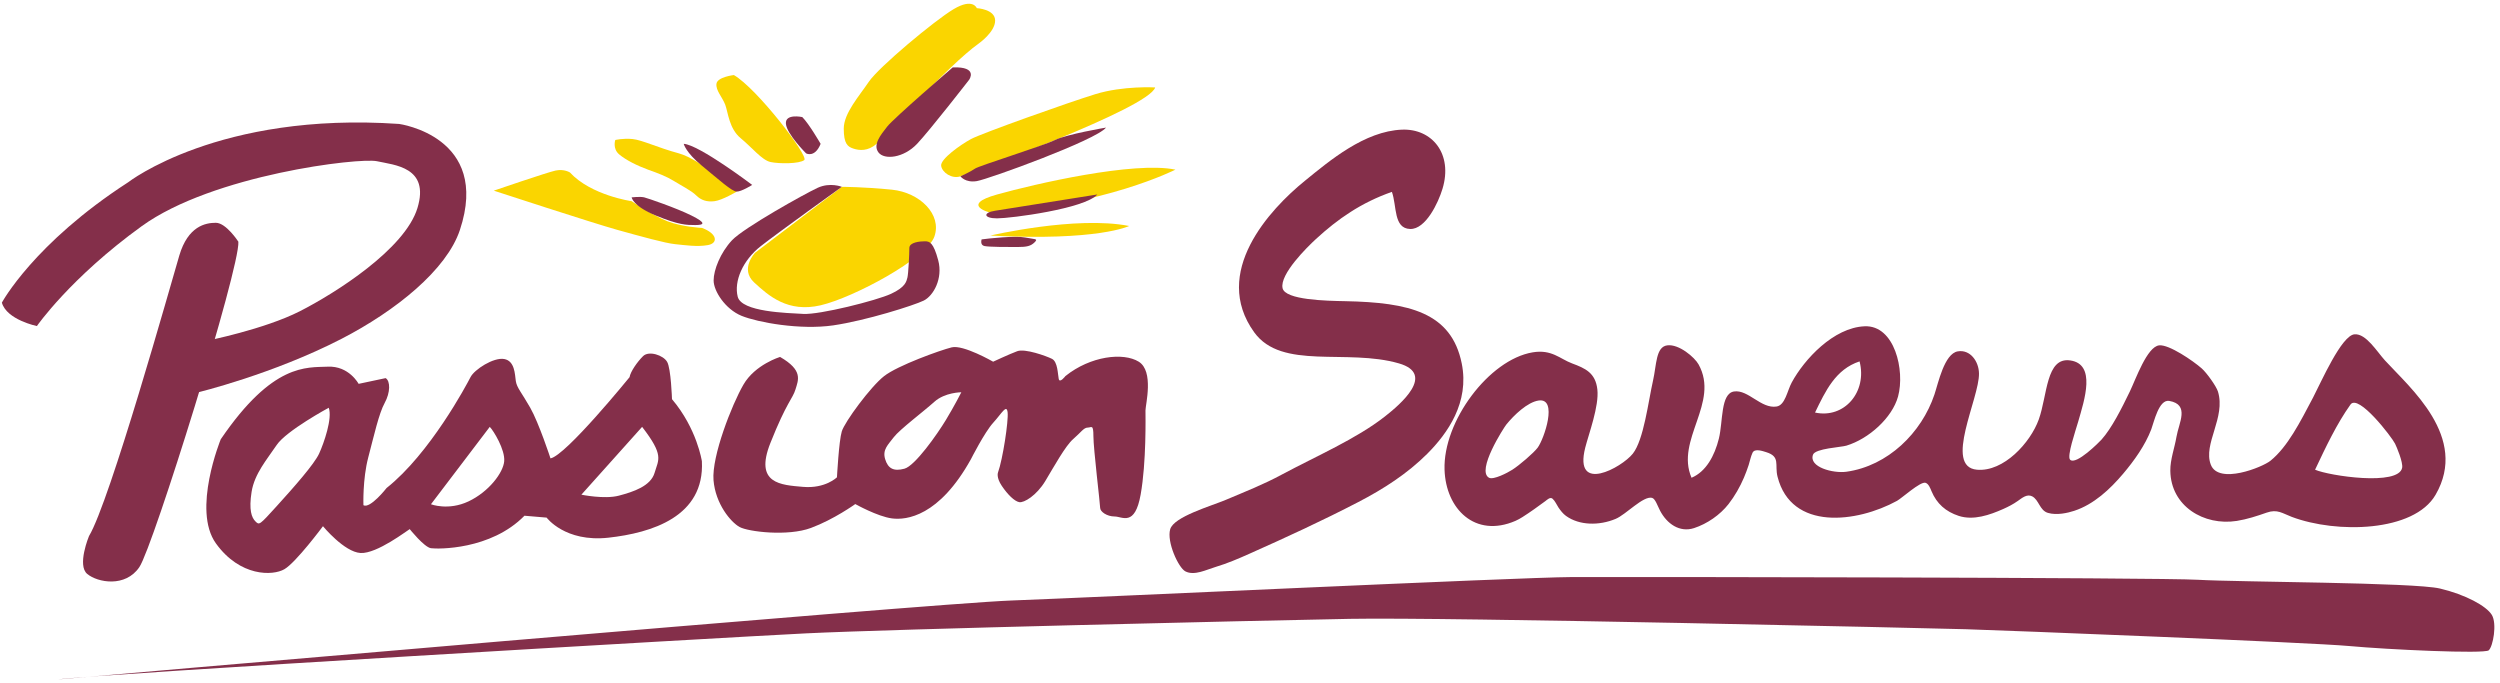
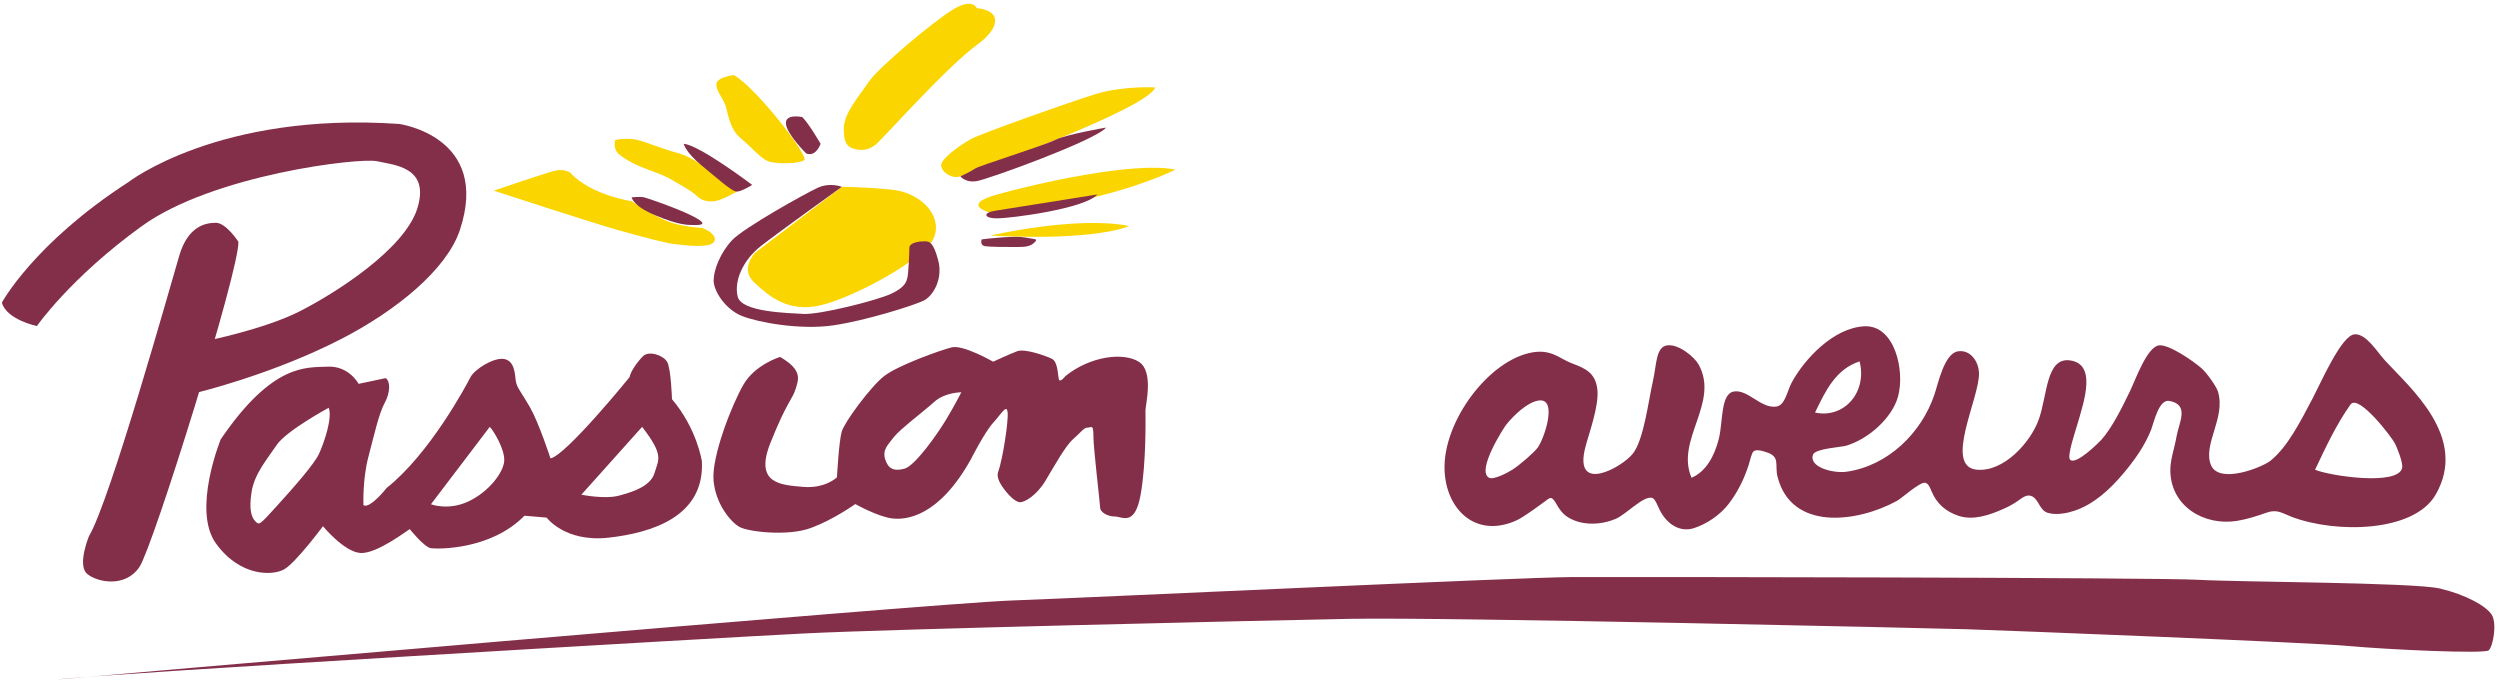
<svg xmlns="http://www.w3.org/2000/svg" id="Untitled-page%201" viewBox="0 0 333 91" style="background-color:#ffffff00" version="1.1" xml:space="preserve" x="0px" y="0px" width="333px" height="91px">
  <g>
    <path d="M 31.751 32.197 C 31.751 32.197 30.13 29.676 28.744 29.676 C 27.355 29.676 25.043 30.131 23.885 34.029 C 22.731 37.931 14.629 66.821 11.854 71.407 C 11.854 71.407 10.233 75.304 11.623 76.452 C 13.012 77.599 16.71 78.284 18.566 75.534 C 20.415 72.784 31.986 35.636 31.751 32.197 L 31.751 32.197 Z" fill="#842f4a" />
    <path d="M 4.914 43.431 C 4.914 43.431 0.894 42.603 0.249 40.312 C 0.249 40.312 4.486 32.423 17.074 24.278 C 17.074 24.278 29.147 14.857 53.163 16.509 C 53.163 16.509 65.402 18.172 61.256 30.639 C 59.495 35.929 52.756 41.388 45.456 45.15 C 36.25 49.883 26.322 52.272 26.322 52.272 L 27.48 45.403 C 27.48 45.403 35.183 43.875 39.936 41.459 C 44.685 39.041 53.933 33.183 55.603 27.713 C 57.274 22.238 52.521 21.987 50.209 21.475 C 47.897 20.967 28.376 23.258 18.874 30.128 C 9.368 37.002 4.914 43.431 4.914 43.431 L 4.914 43.431 Z" fill="#842f4a" />
-     <path d="M 87.197 62.964 C 86.684 64.748 84.368 65.511 82.444 66.019 C 80.519 66.531 77.44 65.891 77.44 65.891 L 85.53 56.858 C 88.484 60.677 87.713 61.185 87.197 62.964 L 87.197 62.964 ZM 67.16 61.437 C 67.034 62.964 65.106 65.511 62.41 66.783 C 59.711 68.058 57.403 67.167 57.403 67.167 L 65.235 56.858 C 65.747 57.366 67.292 59.913 67.16 61.437 L 67.16 61.437 ZM 42.506 60.421 C 41.864 61.821 39.165 64.876 36.853 67.423 C 34.545 69.966 34.541 69.966 34.029 69.454 C 33.513 68.946 33.129 67.93 33.513 65.511 C 33.9 63.092 35.57 61.185 36.853 59.274 C 38.136 57.366 43.789 54.312 43.789 54.312 C 44.302 55.711 43.148 59.018 42.506 60.421 L 42.506 60.421 ZM 93.491 61.437 C 93.491 61.437 92.849 57.11 89.509 53.168 C 89.509 53.168 89.38 49.09 88.863 48.202 C 88.355 47.31 86.426 46.674 85.656 47.438 C 84.889 48.202 83.989 49.473 83.856 50.241 C 83.856 50.241 75.383 60.677 73.325 61.057 C 73.325 61.057 71.787 56.351 70.629 54.312 C 69.472 52.276 68.83 51.636 68.705 50.748 C 68.576 49.853 68.576 48.074 67.16 47.822 C 65.747 47.566 63.185 49.218 62.669 50.241 C 62.152 51.256 57.274 60.421 51.492 65.003 C 51.492 65.003 49.309 67.803 48.409 67.295 C 48.409 67.295 48.284 63.856 49.051 60.929 C 49.822 58.002 50.467 55.079 51.238 53.675 C 52.008 52.276 52.008 50.748 51.367 50.365 L 47.768 51.129 C 47.768 51.129 46.485 48.709 43.66 48.841 C 40.836 48.969 36.341 48.329 29.405 58.51 C 29.405 58.51 25.552 67.93 28.763 72.385 C 31.975 76.84 36.341 76.715 37.878 75.82 C 39.423 74.928 43.019 70.09 43.019 70.09 C 43.019 70.09 45.847 73.529 48.026 73.66 C 50.209 73.784 54.32 70.598 54.575 70.478 C 54.575 70.478 56.503 72.893 57.403 73.021 C 58.299 73.149 65.364 73.276 69.859 68.694 L 72.812 68.946 C 72.812 68.946 75.254 72.257 81.035 71.621 C 86.809 70.982 93.875 68.818 93.491 61.437 L 93.491 61.437 Z" fill="#842f4a" />
+     <path d="M 87.197 62.964 C 86.684 64.748 84.368 65.511 82.444 66.019 C 80.519 66.531 77.44 65.891 77.44 65.891 L 85.53 56.858 C 88.484 60.677 87.713 61.185 87.197 62.964 L 87.197 62.964 ZM 67.16 61.437 C 67.034 62.964 65.106 65.511 62.41 66.783 C 59.711 68.058 57.403 67.167 57.403 67.167 L 65.235 56.858 C 65.747 57.366 67.292 59.913 67.16 61.437 L 67.16 61.437 M 42.506 60.421 C 41.864 61.821 39.165 64.876 36.853 67.423 C 34.545 69.966 34.541 69.966 34.029 69.454 C 33.513 68.946 33.129 67.93 33.513 65.511 C 33.9 63.092 35.57 61.185 36.853 59.274 C 38.136 57.366 43.789 54.312 43.789 54.312 C 44.302 55.711 43.148 59.018 42.506 60.421 L 42.506 60.421 ZM 93.491 61.437 C 93.491 61.437 92.849 57.11 89.509 53.168 C 89.509 53.168 89.38 49.09 88.863 48.202 C 88.355 47.31 86.426 46.674 85.656 47.438 C 84.889 48.202 83.989 49.473 83.856 50.241 C 83.856 50.241 75.383 60.677 73.325 61.057 C 73.325 61.057 71.787 56.351 70.629 54.312 C 69.472 52.276 68.83 51.636 68.705 50.748 C 68.576 49.853 68.576 48.074 67.16 47.822 C 65.747 47.566 63.185 49.218 62.669 50.241 C 62.152 51.256 57.274 60.421 51.492 65.003 C 51.492 65.003 49.309 67.803 48.409 67.295 C 48.409 67.295 48.284 63.856 49.051 60.929 C 49.822 58.002 50.467 55.079 51.238 53.675 C 52.008 52.276 52.008 50.748 51.367 50.365 L 47.768 51.129 C 47.768 51.129 46.485 48.709 43.66 48.841 C 40.836 48.969 36.341 48.329 29.405 58.51 C 29.405 58.51 25.552 67.93 28.763 72.385 C 31.975 76.84 36.341 76.715 37.878 75.82 C 39.423 74.928 43.019 70.09 43.019 70.09 C 43.019 70.09 45.847 73.529 48.026 73.66 C 50.209 73.784 54.32 70.598 54.575 70.478 C 54.575 70.478 56.503 72.893 57.403 73.021 C 58.299 73.149 65.364 73.276 69.859 68.694 L 72.812 68.946 C 72.812 68.946 75.254 72.257 81.035 71.621 C 86.809 70.982 93.875 68.818 93.491 61.437 L 93.491 61.437 Z" fill="#842f4a" />
    <path d="M 125.992 55.94 C 124.838 57.848 121.884 62.05 120.472 62.43 C 119.056 62.814 118.285 62.43 117.902 61.158 C 117.518 59.887 118.285 59.251 119.056 58.228 C 119.83 57.212 123.038 54.797 124.454 53.521 C 125.866 52.25 128.049 52.25 128.049 52.25 C 128.049 52.25 127.15 54.029 125.992 55.94 L 125.992 55.94 ZM 151.682 48.179 C 149.624 46.904 145.258 47.415 141.917 50.09 C 141.917 50.09 141.15 51.106 141.022 50.47 C 140.893 49.831 140.893 48.179 140.118 47.795 C 139.351 47.415 136.523 46.396 135.498 46.779 C 134.469 47.159 132.286 48.179 132.286 48.179 C 132.286 48.179 128.304 45.884 126.766 46.268 C 125.225 46.651 119.572 48.687 117.773 50.09 C 115.977 51.486 112.507 56.196 112.124 57.468 C 111.74 58.743 111.482 63.578 111.482 63.578 C 111.482 63.578 109.941 65.101 106.987 64.853 C 104.03 64.593 100.439 64.466 102.621 58.995 C 104.8 53.521 105.571 53.141 105.958 51.87 C 106.346 50.594 106.987 49.322 103.904 47.543 C 103.904 47.543 100.567 48.559 99.026 51.234 C 97.481 53.901 94.786 60.778 95.04 63.958 C 95.302 67.14 97.352 69.559 98.51 70.195 C 99.664 70.831 104.93 71.471 108.016 70.323 C 111.095 69.18 113.923 67.14 113.923 67.14 C 113.923 67.14 116.877 68.796 118.805 69.052 C 120.73 69.304 125.092 68.796 129.332 61.158 C 129.332 61.158 131.132 57.596 132.286 56.32 C 133.444 55.052 134.082 53.781 134.214 54.925 C 134.344 56.068 133.573 61.162 132.931 62.942 C 132.931 62.942 132.67 63.578 133.444 64.725 C 134.214 65.869 135.111 66.757 135.752 66.885 C 136.394 67.013 138.068 65.997 139.226 64.086 C 140.376 62.178 141.917 59.375 142.946 58.487 C 143.975 57.596 144.355 56.956 144.875 56.956 C 145.387 56.956 145.642 56.448 145.642 58.107 C 145.642 59.759 146.541 67.14 146.541 67.652 C 146.541 68.156 147.441 68.796 148.47 68.796 C 149.499 68.796 151.165 70.195 151.936 65.869 C 152.707 61.539 152.578 55.429 152.578 54.669 C 152.578 53.901 153.732 49.45 151.682 48.179 L 151.682 48.179 Z" fill="#842f4a" />
    <path d="M 7.712 90.5 C 7.712 90.5 123.801 80.391 134.682 79.988 C 145.562 79.59 202.268 76.907 209.284 76.866 C 216.299 76.825 287.477 76.922 292.781 77.227 C 298.081 77.539 321.569 77.569 325.008 78.393 C 328.448 79.213 331.181 80.722 331.906 81.896 C 332.628 83.069 332.073 86.106 331.5 86.621 C 330.934 87.125 318.038 86.527 312.883 86.049 C 307.72 85.575 266.753 83.957 261.882 83.814 C 257.015 83.675 192.701 82.189 179.816 82.43 C 166.928 82.674 118.957 83.792 107.359 84.364 C 95.765 84.939 12.716 89.8 7.712 90.5 L 7.712 90.5 Z" fill="#842f4a" />
    <path d="M 65.77 25.395 C 65.77 25.395 79 29.722 82.208 30.613 C 85.42 31.505 88.628 32.397 89.915 32.521 C 91.198 32.649 92.868 32.904 94.281 32.649 C 95.693 32.397 95.564 31.125 93.51 30.361 C 93.51 30.361 90.815 30.23 88.89 29.466 C 86.961 28.706 84.133 26.798 84.133 26.798 C 84.133 26.798 78.742 26.035 75.918 22.976 C 75.918 22.976 75.147 22.468 73.989 22.72 C 72.835 22.976 65.77 25.395 65.77 25.395 L 65.77 25.395 Z" fill="#fad500" />
    <path d="M 81.954 18.649 C 81.954 18.649 81.567 19.793 82.466 20.557 C 83.362 21.324 84.908 22.084 86.32 22.6 C 87.732 23.104 88.761 23.488 89.786 24.123 C 90.811 24.759 92.098 25.395 92.74 26.035 C 93.381 26.667 94.152 26.926 95.18 26.798 C 96.209 26.667 98.134 25.523 98.134 25.523 C 98.134 25.523 93.252 21.196 90.428 20.429 C 87.603 19.665 85.549 18.653 84.266 18.521 C 82.979 18.394 81.954 18.649 81.954 18.649 L 81.954 18.649 Z" fill="#fad500" />
    <path d="M 97.75 9.996 C 97.75 9.996 95.564 10.248 95.435 11.144 C 95.31 12.032 96.205 12.919 96.597 13.939 C 96.98 14.959 97.109 17.122 98.647 18.398 C 100.192 19.669 101.475 21.324 102.629 21.58 C 103.787 21.832 106.486 21.832 107.128 21.321 C 107.769 20.813 100.834 11.776 97.75 9.996 L 97.75 9.996 Z" fill="#fad500" />
    <path d="M 130.111 1.087 C 130.111 1.087 129.598 -0.316 127.028 1.215 C 124.462 2.739 117.013 8.977 115.73 10.888 C 114.447 12.796 112.389 15.087 112.389 17.126 C 112.389 19.157 112.902 19.541 113.673 19.793 C 114.447 20.049 115.601 20.177 116.755 19.157 C 117.913 18.141 126.261 8.721 130.369 5.794 C 130.369 5.794 132.552 4.27 132.552 2.739 C 132.552 1.215 130.111 1.087 130.111 1.087 L 130.111 1.087 Z" fill="#fad500" />
    <path d="M 153.872 11.648 C 153.872 11.648 149.632 11.396 145.907 12.54 C 142.183 13.687 130.752 17.762 129.34 18.521 C 127.928 19.285 125.236 21.196 125.362 22.084 C 125.487 22.976 126.774 23.868 127.928 23.488 C 129.086 23.104 152.972 14.451 153.872 11.648 L 153.872 11.648 Z" fill="#fad500" />
    <path d="M 156.568 22.596 C 156.568 22.596 147.061 27.43 131.914 28.326 C 131.914 28.326 127.799 27.302 132.81 25.907 C 137.817 24.503 151.048 21.448 156.568 22.596 L 156.568 22.596 Z" fill="#fad500" />
    <path d="M 131.91 31.377 C 131.91 31.377 143.337 28.706 150.403 30.101 C 150.403 30.101 146.295 32.141 131.91 31.377 L 131.91 31.377 Z" fill="#fad500" />
    <path d="M 112.131 24.887 L 100.575 33.668 C 100.575 33.668 98.521 35.831 100.446 37.615 C 102.371 39.394 104.941 41.685 109.307 40.666 C 113.676 39.65 123.433 34.432 124.462 31.505 C 125.491 28.578 122.533 25.647 118.809 25.267 C 115.085 24.887 112.131 24.887 112.131 24.887 L 112.131 24.887 Z" fill="#fad500" />
    <path d="M 106.866 15.595 C 106.866 15.595 104.557 15.087 104.683 16.486 C 104.812 17.886 107.378 20.433 107.378 20.433 C 107.378 20.433 108.536 21.065 109.307 19.161 C 109.307 19.161 107.766 16.486 106.866 15.595 L 106.866 15.595 Z" fill="#842f4a" />
-     <path d="M 126.903 8.977 C 126.903 8.977 119.063 15.722 118.171 16.866 C 117.268 18.013 116.243 19.285 117.013 20.305 C 117.788 21.321 120.346 21.065 122.154 19.161 C 123.949 17.25 129.086 10.629 129.086 10.629 C 129.086 10.629 130.369 8.849 126.903 8.977 L 126.903 8.977 Z" fill="#842f4a" />
    <path d="M 147.323 16.994 C 147.323 16.994 142.054 17.886 140.517 18.653 C 138.975 19.413 130.369 22.088 129.856 22.468 C 129.344 22.848 127.932 23.488 127.932 23.488 C 127.932 23.488 128.57 24.375 130.111 24.123 C 131.656 23.868 146.04 18.649 147.323 16.994 L 147.323 16.994 Z" fill="#842f4a" />
    <path d="M 146.166 25.903 C 146.166 25.903 134.222 27.81 132.552 28.07 C 130.885 28.322 131.014 29.086 132.81 29.086 C 134.609 29.086 144.495 27.81 146.166 25.903 L 146.166 25.903 Z" fill="#842f4a" />
    <path d="M 91.069 19.157 C 91.069 19.157 91.327 20.305 93.51 22.088 C 95.693 23.871 97.493 25.523 98.134 25.523 C 98.779 25.523 100.192 24.631 100.192 24.631 C 100.192 24.631 93.127 19.285 91.069 19.157 L 91.069 19.157 Z" fill="#842f4a" />
    <path d="M 84.137 26.287 C 84.137 26.287 84.262 27.43 87.345 28.706 C 90.428 29.977 91.456 29.977 92.611 29.977 C 93.768 29.977 94.152 29.722 92.098 28.706 C 90.04 27.686 86.316 26.415 85.807 26.287 C 85.295 26.159 84.137 26.287 84.137 26.287 L 84.137 26.287 Z" fill="#842f4a" />
    <path d="M 130.752 31.889 C 130.752 31.889 130.498 32.649 131.14 32.776 C 131.781 32.904 134.222 32.904 135.509 32.904 C 136.792 32.904 137.305 32.776 137.817 32.269 C 138.334 31.761 137.817 31.889 136.534 31.633 C 135.247 31.377 131.652 31.761 130.752 31.889 L 130.752 31.889 Z" fill="#842f4a" />
    <path d="M 112.131 24.887 C 112.131 24.887 110.594 24.252 108.923 25.011 C 107.253 25.775 99.034 30.361 97.493 32.013 C 95.951 33.668 95.055 35.959 95.055 37.359 C 95.055 38.758 96.593 41.174 98.776 42.069 C 100.959 42.957 106.611 43.977 110.977 43.341 C 115.343 42.705 121.766 40.67 123.049 40.034 C 124.333 39.394 125.616 37.107 124.974 34.688 C 124.333 32.269 123.82 32.141 123.178 32.141 C 122.533 32.141 121.125 32.269 121.125 33.032 C 121.125 33.796 120.996 36.467 120.867 36.979 C 120.734 37.487 120.612 38.251 118.684 39.138 C 116.755 40.034 109.178 41.941 106.995 41.813 C 104.812 41.685 98.776 41.561 98.263 39.522 C 97.747 37.487 98.905 34.688 101.35 32.776 C 103.787 30.869 112.131 24.887 112.131 24.887 L 112.131 24.887 Z" fill="#842f4a" />
-     <path d="M 185.401 25.557 C 181.297 26.994 178.184 29.172 175.287 31.836 C 174.156 32.874 170.44 36.516 170.838 38.382 C 171.176 39.962 176.669 40.071 179.198 40.117 C 187.671 40.286 193.324 41.595 194.702 48.405 C 195.758 53.593 192.811 57.735 190.12 60.432 C 187.462 63.092 184.266 65.143 180.933 66.87 C 176.179 69.341 171.313 71.58 166.415 73.762 C 164.946 74.42 163.458 75.056 161.909 75.519 C 160.698 75.88 159.085 76.726 157.893 76.106 C 156.958 75.62 155.387 72.163 155.869 70.496 C 156.355 68.815 161.317 67.411 163.287 66.576 C 165.906 65.47 168.31 64.522 170.705 63.231 C 175.318 60.76 180.671 58.453 184.456 55.485 C 186.54 53.852 191.27 49.831 186.342 48.405 C 179.388 46.388 170.739 49.353 167.061 44.263 C 161.317 36.306 169.111 27.893 173.803 24.09 C 177.095 21.411 181.756 17.464 186.749 17.269 C 190.758 17.114 193.552 20.493 192.139 25.154 C 191.589 26.983 189.907 30.568 187.827 30.5 C 185.595 30.425 186.077 27.453 185.401 25.557 L 185.401 25.557 Z" fill="#842f4a" />
    <path d="M 319.967 62.302 C 320.096 61.572 319.249 59.556 319.021 59.097 C 318.589 58.217 314.136 52.415 313.088 53.882 C 311.262 56.437 309.8 59.533 308.368 62.566 C 310.225 63.378 319.511 64.778 319.967 62.302 L 319.967 62.302 ZM 200.636 56.557 C 200.343 56.919 196.593 62.705 198.343 63.638 C 198.927 63.946 200.791 62.987 201.445 62.566 C 202.363 61.982 204.28 60.346 204.816 59.631 C 205.681 58.465 207.545 52.983 204.952 53.348 C 203.464 53.559 201.653 55.297 200.636 56.557 L 200.636 56.557 ZM 241.762 54.951 C 245.657 55.801 248.743 52.197 247.695 48.138 C 244.487 49.191 243.147 52.095 241.762 54.951 L 241.762 54.951 ZM 225.312 63.638 C 227.244 62.821 228.383 60.722 228.953 58.423 C 229.519 56.128 229.165 52.415 230.976 52.144 C 232.87 51.866 234.568 54.469 236.637 54.15 C 237.791 53.973 238.064 52.035 238.66 50.944 C 240.33 47.863 244.218 43.638 248.367 43.461 C 252.365 43.288 253.766 49.341 252.821 52.814 C 252.042 55.647 248.929 58.457 245.941 59.36 C 245.236 59.578 241.788 59.733 241.492 60.564 C 240.896 62.219 244.176 63.081 245.941 62.836 C 251.477 62.062 255.956 57.652 257.668 52.547 C 258.169 51.068 258.978 47.107 260.774 46.802 C 262.433 46.52 263.576 48.134 263.602 49.74 C 263.667 53.051 258.857 62.178 263.333 62.566 C 266.893 62.878 270.451 58.961 271.559 55.888 C 272.729 52.633 272.52 47.558 275.739 48.006 C 279.24 48.491 277.649 53.273 276.817 56.155 C 276.43 57.49 275.287 60.782 275.739 61.234 C 276.533 62.016 279.665 58.841 279.919 58.559 C 281.282 57.035 282.573 54.466 283.696 52.144 C 284.482 50.515 285.997 46.166 287.603 46.001 C 288.909 45.861 292.117 48.059 293.267 49.071 C 293.939 49.665 295.203 51.437 295.427 52.144 C 296.505 55.613 293.411 59.138 294.482 61.9 C 295.518 64.586 301.357 62.242 302.435 61.365 C 304.717 59.511 306.349 56.275 308.103 52.946 C 309.173 50.899 311.892 44.657 313.627 44.529 C 315.164 44.413 316.603 46.832 317.674 48.006 C 320.969 51.618 328.873 58.228 324.416 65.91 C 321.527 70.884 311.235 71.098 305.264 68.849 C 304.007 68.371 303.343 67.784 301.926 68.28 C 300.624 68.736 299.311 69.168 297.944 69.386 C 293.571 70.075 289.144 67.43 289.087 62.701 C 289.068 61.2 289.661 59.65 289.907 58.175 C 290.219 56.32 291.706 53.894 288.947 53.401 C 287.557 53.16 286.912 56.23 286.551 57.182 C 285.738 59.315 284.273 61.362 282.804 63.1 C 281.065 65.154 278.905 67.186 276.278 68.044 C 275.447 68.318 273.955 68.668 272.774 68.314 C 271.673 67.987 271.586 66.561 270.671 66.106 C 269.976 65.76 269.308 66.354 268.777 66.723 C 268.162 67.159 267.52 67.49 266.829 67.799 C 265.033 68.593 262.873 69.356 260.907 68.717 C 259.172 68.149 257.972 67.092 257.277 65.425 C 257.133 65.079 256.894 64.413 256.457 64.304 C 255.763 64.134 253.314 66.365 252.684 66.711 C 247.342 69.635 238.607 70.745 236.769 63.502 C 236.363 61.904 237.191 60.827 235.262 60.229 C 234.806 60.09 233.725 59.691 233.436 60.308 C 233.197 60.82 233.095 61.399 232.924 61.934 C 232.742 62.509 232.521 63.07 232.29 63.627 C 231.774 64.842 231.056 66.098 230.24 67.144 C 229.112 68.585 227.4 69.77 225.65 70.342 C 223.71 70.974 222.032 69.748 221.132 68.044 C 220.806 67.434 220.487 66.418 220.05 66.313 C 218.881 66.016 216.592 68.536 215.199 69.116 C 213.016 70.03 210.373 70.007 208.589 68.717 C 208.183 68.42 207.868 68.01 207.587 67.599 C 207.336 67.22 207.139 66.727 206.794 66.425 C 206.486 66.162 206.084 66.565 205.848 66.742 C 204.861 67.468 203.844 68.209 202.807 68.864 C 202.5 69.059 202.181 69.24 201.851 69.383 C 196.483 71.7 192.58 67.795 192.413 62.566 C 192.204 56.106 198.347 47.908 204.14 46.934 C 206.695 46.505 207.773 47.799 209.398 48.405 C 211.159 49.059 212.526 49.661 212.769 51.881 C 213.016 54.093 211.611 57.818 211.152 59.631 C 209.588 65.835 216.023 62.272 217.488 60.432 C 218.953 58.589 219.549 53.487 220.187 50.677 C 220.658 48.604 220.544 46.196 222.078 46.001 C 223.634 45.798 225.733 47.599 226.25 48.54 C 229.093 53.653 223.129 58.578 225.312 63.638 L 225.312 63.638 Z" fill="#842f4a" />
  </g>
</svg>